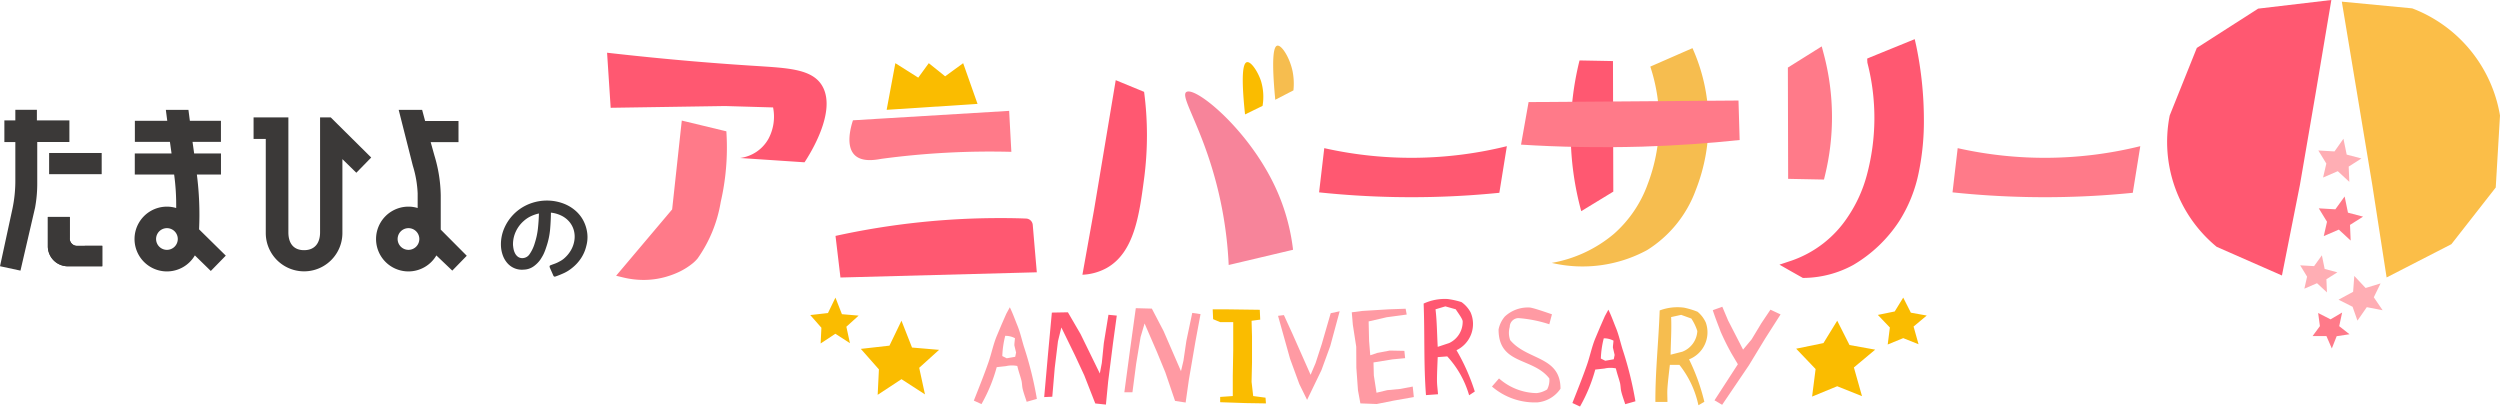
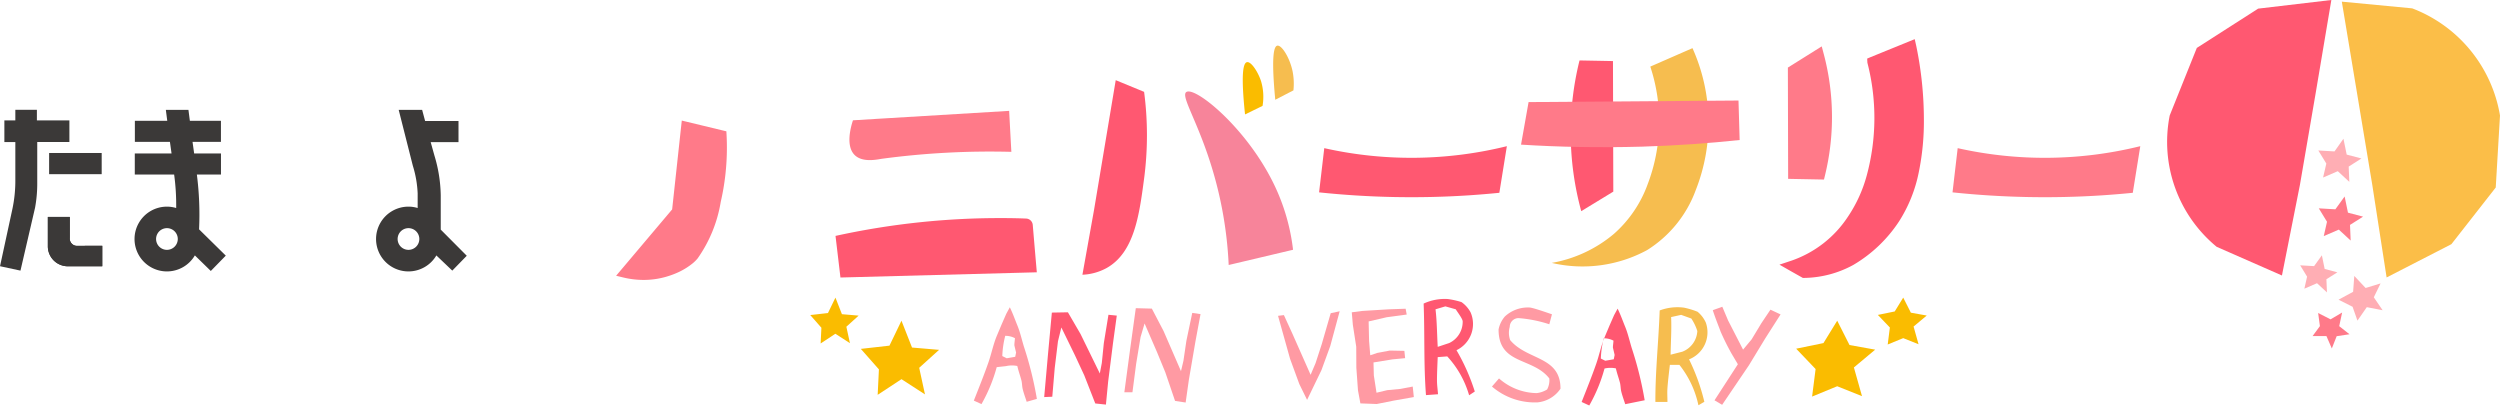
<svg xmlns="http://www.w3.org/2000/svg" viewBox="0 0 154.372 25.102">
  <g id="グループ_128" data-name="グループ 128" transform="translate(-61.779 -382.429)">
-     <path id="パス_336" data-name="パス 336" d="M229.788,397.283l.537-2.88,1.414.894.65-.894,1.011.812,1.112-.812.888,2.514Z" transform="translate(-113.259 -8.073)" fill="#fabc00" />
-     <path id="パス_337" data-name="パス 337" d="M190.146,394.569c.8,1.571-.794,4.1-1.141,4.629l-3.985-.266a2.346,2.346,0,0,0,1.765-1.2,2.9,2.9,0,0,0,.278-1.922l-2.963-.086-7.066.108q-.111-1.7-.222-3.4c3.884.442,7,.68,9.205.817C188.052,393.382,189.57,393.44,190.146,394.569Z" transform="translate(-77.547 -6.747)" fill="#ff5871" />
    <path id="パス_338" data-name="パス 338" d="M232.527,427.1l-12.125.322-.305-2.569a47.3,47.3,0,0,1,10.375-1.1q.707,0,1.395.029a.427.427,0,0,1,.409.391Q232.4,425.637,232.527,427.1Z" transform="translate(-106.726 -27.857)" fill="#ff5871" />
    <path id="パス_339" data-name="パス 339" d="M232.734,405.977a50.319,50.319,0,0,0-8.025.432c-.353.062-1.194.223-1.656-.241-.554-.556-.246-1.693-.1-2.138l1.358-.083,8.287-.5Q232.665,404.715,232.734,405.977Z" transform="translate(-108.505 -14.172)" fill="#ff7a89" />
    <path id="パス_340" data-name="パス 340" d="M360.057,403.189a18.428,18.428,0,0,1-.106-9.307l2.065.039.021,8.061Z" transform="translate(-200.638 -7.721)" fill="#ff5871" />
    <path id="パス_341" data-name="パス 341" d="M185.37,406.948c0-.289-.008-.554-.021-.793l-.011-.213-.208-.05-2.23-.538-.316-.076-.035.323q-.28,2.581-.56,5.163l-3.16,3.742-.3.354.45.109a5.34,5.34,0,0,0,1.245.149,4.988,4.988,0,0,0,1.589-.256,5.06,5.06,0,0,0,.6-.238,4.188,4.188,0,0,0,.853-.538,2.212,2.212,0,0,0,.3-.3,8.418,8.418,0,0,0,1.422-3.477l-.279-.065.279.065A14.93,14.93,0,0,0,185.37,406.948Z" transform="translate(-78.706 -15.404)" fill="#ff7a89" />
    <path id="パス_342" data-name="パス 342" d="M402.774,391.687l-.124-.469-.411.257-1.68,1.052.017,6.871,2.213.043.067-.279a15.18,15.18,0,0,0,.427-3.532v-.042A15.193,15.193,0,0,0,402.774,391.687Z" transform="translate(-228.381 -5.925)" fill="#ff7a89" />
    <path id="パス_343" data-name="パス 343" d="M249.578,446.493c-.081-.254-.181-.516-.244-.779-.046-.172-.036-.371-.082-.544-.1-.371-.154-.48-.254-.888a1.644,1.644,0,0,0-.7.009l-.571.063a9.785,9.785,0,0,1-.942,2.283l-.471-.217c.308-.779.625-1.567.9-2.355.19-.544.3-1.123.525-1.658l.29-.689.29-.661.217-.4c.172.344.326.779.471,1.132.163.4.272.879.4,1.3a22.064,22.064,0,0,1,.8,3.225ZM248.817,443c0-.136.027-.29.036-.435a1.268,1.268,0,0,0-.6-.145,5.786,5.786,0,0,0-.181,1.25l.272.136.525-.091.054-.263C248.917,443.422,248.817,443.023,248.817,443Z" transform="translate(-124.402 -39.254)" fill="#ff9aa3" />
    <path id="パス_344" data-name="パス 344" d="M263.9,443.513l-.3,2.377-.137,1.417-.658-.07-.678-1.732-.574-1.235-.842-1.725-.209.849-.2,1.648-.151,1.779-.5.022.234-2.636.239-2.581.991-.018.784,1.349,1.187,2.428.123-.646.125-1.235.285-1.743.514.051Z" transform="translate(-133.394 -39.895)" fill="#ff5871" />
    <path id="パス_345" data-name="パス 345" d="M279.216,442.882l-.405,2.362-.2,1.409-.654-.1-.6-1.761-.518-1.26-.764-1.761-.247.839-.271,1.638-.231,1.77h-.5l.352-2.623.355-2.568.991.027.723,1.383,1.076,2.479.152-.64.181-1.229.363-1.728.511.074Z" transform="translate(-143.62 -39.368)" fill="#ff9aa3" />
-     <path id="パス_346" data-name="パス 346" d="M293.615,446.836l-1.585-.054v-.326l.779-.054V445.17l.027-1.594v-1.739h-.806l-.435-.182-.027-.607h.915l1.993.027.027.607-.534.072.027.96v1.622l-.027,1.187.1.879.761.1.027.354Z" transform="translate(-154.907 -39.517)" fill="#fabc00" />
    <path id="パス_347" data-name="パス 347" d="M307.174,443.556l-.543,1.486-.888,1.839-.48-.978-.571-1.558-.743-2.654.362-.045.526,1.151,1.123,2.536.308-.725.38-1.169.553-1.911.553-.118Z" transform="translate(-163.253 -39.76)" fill="#ff9aa3" />
    <path id="パス_348" data-name="パス 348" d="M320.508,446.6l-1.049.21-1.01-.038-.149-.808-.1-1.391-.007-1.3-.21-1.358-.065-.767.639-.084.768-.047.859-.053,1.059-.037.067.359-1.233.166-1.118.259.028,1.205.072.885.427-.144.78-.147.9.018.046.451-.785.075-1.168.189.021.8.165,1.07.662-.158.812-.077.763-.146.067.649Z" transform="translate(-172.668 -39.434)" fill="#ff9aa3" />
    <path id="パス_349" data-name="パス 349" d="M334.349,445.031a5.991,5.991,0,0,0-1.35-2.4l-.589.045c-.018.48-.045.96-.045,1.44,0,.281.045.571.064.852l-.743.054c-.145-1.884-.072-3.759-.145-5.653a3.112,3.112,0,0,1,1.486-.281,4.967,4.967,0,0,1,.851.19,1.831,1.831,0,0,1,.562.634,1.795,1.795,0,0,1-.87,2.337A12.536,12.536,0,0,1,334.7,444.8Zm-.824-5.308-.643-.181-.607.181c.091.77.091,1.549.136,2.319l.707-.235a1.45,1.45,0,0,0,.834-1.341C333.951,440.311,333.615,439.876,333.525,439.722Z" transform="translate(-181.854 -38.195)" fill="#ff5871" />
    <path id="パス_350" data-name="パス 350" d="M347.3,446.546a4.048,4.048,0,0,1-2.817-.978l.435-.5a3.592,3.592,0,0,0,2.319.906,1.512,1.512,0,0,0,.652-.226,1.206,1.206,0,0,0,.136-.679c-1.024-1.323-3.134-.824-3.134-3.026a1.738,1.738,0,0,1,.389-.8,2.08,2.08,0,0,1,1.558-.552c.3.045,1.232.38,1.349.416l-.163.616a8.062,8.062,0,0,0-1.9-.38.545.545,0,0,0-.543.544,1.33,1.33,0,0,0,.027.815c1.051,1.259,3.107.978,3.107,3A1.94,1.94,0,0,1,347.3,446.546Z" transform="translate(-190.577 -39.271)" fill="#ff9aa3" />
-     <path id="パス_351" data-name="パス 351" d="M363,446.948c-.081-.254-.181-.517-.244-.779-.045-.172-.036-.371-.081-.544-.1-.371-.154-.48-.254-.888a1.643,1.643,0,0,0-.7.009l-.571.064a9.794,9.794,0,0,1-.942,2.282l-.471-.217c.308-.779.625-1.567.9-2.355.19-.544.3-1.123.525-1.658l.29-.689.29-.661.217-.4c.172.344.326.779.471,1.132.163.4.272.879.4,1.3a22.025,22.025,0,0,1,.8,3.225Zm-.761-3.488c0-.136.027-.29.036-.435a1.269,1.269,0,0,0-.6-.145,5.788,5.788,0,0,0-.181,1.25l.272.136.525-.091.054-.263C362.343,443.877,362.243,443.478,362.243,443.46Z" transform="translate(-200.865 -39.561)" fill="#ff5871" />
+     <path id="パス_351" data-name="パス 351" d="M363,446.948c-.081-.254-.181-.517-.244-.779-.045-.172-.036-.371-.081-.544-.1-.371-.154-.48-.254-.888a1.643,1.643,0,0,0-.7.009a9.794,9.794,0,0,1-.942,2.282l-.471-.217c.308-.779.625-1.567.9-2.355.19-.544.3-1.123.525-1.658l.29-.689.29-.661.217-.4c.172.344.326.779.471,1.132.163.4.272.879.4,1.3a22.025,22.025,0,0,1,.8,3.225Zm-.761-3.488c0-.136.027-.29.036-.435a1.269,1.269,0,0,0-.6-.145,5.788,5.788,0,0,0-.181,1.25l.272.136.525-.091.054-.263C362.343,443.877,362.243,443.478,362.243,443.46Z" transform="translate(-200.865 -39.561)" fill="#ff5871" />
    <g id="グループ_113" data-name="グループ 113" transform="translate(163.998 401.411)">
      <path id="パス_352" data-name="パス 352" d="M378.111,446.721a5.981,5.981,0,0,0-1.173-2.492l-.59,0c-.053.477-.115.954-.149,1.433-.021.28,0,.573,0,.854h-.745c-.008-1.89.2-3.755.265-5.648a3.112,3.112,0,0,1,1.5-.173,4.98,4.98,0,0,1,.836.252,1.823,1.823,0,0,1,.514.673,1.795,1.795,0,0,1-1.036,2.268,12.541,12.541,0,0,1,.945,2.621Zm-.438-5.354-.628-.227-.619.137c.035.775-.022,1.552-.032,2.323l.722-.184a1.45,1.45,0,0,0,.928-1.277A3.1,3.1,0,0,0,377.673,441.367Z" transform="translate(-375.455 -440.68)" fill="#f6bd4f" />
    </g>
    <path id="パス_353" data-name="パス 353" d="M389.562,442.5l-1.01,1.662L386.9,446.6l-.472-.277,1.443-2.227-.38-.64a15.114,15.114,0,0,1-.693-1.393c0-.027-.318-.8-.475-1.306l.587-.212.358.848.924,1.8.531-.637.6-.995.56-.835.625.293Z" transform="translate(-218.781 -39.175)" fill="#ff9aa3" />
    <path id="パス_354" data-name="パス 354" d="M268.4,409.2a3.409,3.409,0,0,1-1.5.418l.717-4,1.34-8.015,1.752.722a20.5,20.5,0,0,1-.006,5.4C270.409,405.939,270.1,408.241,268.4,409.2Z" transform="translate(-138.283 -10.224)" fill="#ff5871" />
    <path id="パス_355" data-name="パス 355" d="M293.007,409.537l-1.919.454-2.055.486a24.494,24.494,0,0,0-.416-3.508c-.887-4.6-2.7-6.923-2.181-7.183.593-.3,3.745,2.274,5.411,5.745A12.577,12.577,0,0,1,293.007,409.537Z" transform="translate(-151.384 -11.685)" fill="#f7849a" />
    <path id="パス_356" data-name="パス 356" d="M297.409,397.43c-.259-2.451-.117-3.107.08-3.213.253-.136.718.566.911,1.169a3.353,3.353,0,0,1,.09,1.516Z" transform="translate(-158.75 -7.935)" fill="#fabc00" />
    <path id="パス_357" data-name="パス 357" d="M303.159,394.418c-.239-2.521-.107-3.225.091-3.328.261-.136.8.7.979,1.573a3.94,3.94,0,0,1,.052,1.175Z" transform="translate(-162.634 -5.829)" fill="#f6bd4f" />
    <g id="グループ_114" data-name="グループ 114" transform="translate(182.344 391.455)">
      <path id="パス_358" data-name="パス 358" d="M432.074,410.248a24.542,24.542,0,0,0,11.275-.122l-.463,2.879q-.93.093-1.891.157a54.513,54.513,0,0,1-9.24-.184Q431.914,411.612,432.074,410.248Z" transform="translate(-431.754 -410.126)" fill="#ff7a89" />
    </g>
    <g id="グループ_115" data-name="グループ 115" transform="translate(143.231 391.455)">
      <path id="パス_359" data-name="パス 359" d="M312.05,410.248a24.544,24.544,0,0,0,11.275-.122l-.464,2.879q-.929.093-1.891.157a54.509,54.509,0,0,1-9.24-.184Z" transform="translate(-311.73 -410.126)" fill="#ff5871" />
    </g>
    <path id="パス_360" data-name="パス 360" d="M407.409,390.26l-.093-.412-.391.159-2.31.941-.235.1.013.254a13.619,13.619,0,0,1-.038,6.955,8.544,8.544,0,0,1-1.162,2.552,6.835,6.835,0,0,1-3.465,2.708l-.765.255.7.4.659.371.084.048.1,0a6.508,6.508,0,0,0,3.015-.8h0l0,0h0a8.579,8.579,0,0,0,2.819-2.678l-.3-.2.3.2a8.832,8.832,0,0,0,1.229-3.062,15.54,15.54,0,0,0,.313-3.226A22.523,22.523,0,0,0,407.409,390.26Z" transform="translate(-227.305 -5.001)" fill="#ff5871" />
    <g id="グループ_116" data-name="グループ 116" transform="translate(61.779 389.214)">
      <rect id="長方形_81" data-name="長方形 81" width="3.246" height="1.308" transform="translate(3.033 2.662)" fill="#3b3938" />
      <path id="パス_361" data-name="パス 361" d="M64.079,407.715a8.267,8.267,0,0,1-.136,1.579l-.9,3.88-1.263-.271.766-3.542a8.379,8.379,0,0,0,.18-1.8v-2.323h-.677V403.9h.677v-.654h1.331v.654h2.007v1.331H64.079Z" transform="translate(-61.779 -403.249)" fill="#3b3938" />
      <path id="パス_362" data-name="パス 362" d="M72.684,425.332a.447.447,0,0,1-.484-.484v-1.3H70.845v1.835a1.237,1.237,0,0,0,1.21,1.21h2.151v-1.265Z" transform="translate(-67.891 -416.936)" fill="#3b3938" />
      <path id="パス_363" data-name="パス 363" d="M72.684,425.332a.447.447,0,0,1-.484-.484v-1.3H70.845v1.835a1.237,1.237,0,0,0,1.21,1.21h2.151v-1.265Z" transform="translate(-67.891 -416.936)" fill="#3b3938" />
-       <path id="パス_364" data-name="パス 364" d="M117.093,407.15l-2.5-2.479h-.657v7.1c0,.672-.334,1.1-.988,1.1s-.969-.43-.969-1.1v-7.1h-2.149V406h.753v5.812a2.366,2.366,0,1,0,4.732,0v-4.563l.86.841Z" transform="translate(-94.172 -404.208)" fill="#3b3938" />
      <path id="パス_365" data-name="パス 365" d="M137.04,410.642v-2.119a8.874,8.874,0,0,0-.389-2.452l-.232-.831h1.718v-1.306h-2.062l-.183-.685h-1.448l.871,3.441a6.743,6.743,0,0,1,.3,1.71v.909a1.9,1.9,0,0,0-.564-.085,2,2,0,1,0,1.723,3.007l.005.015.974.928.894-.917Zm-1.992,1.25a.67.67,0,1,1,.67-.67A.67.67,0,0,1,135.048,411.892Z" transform="translate(-109.825 -403.249)" fill="#3b3938" />
      <path id="パス_366" data-name="パス 366" d="M91.259,410.625a19.365,19.365,0,0,0-.136-3.384h1.489v-1.3H90.956l-.1-.716h1.754v-1.3H90.691l-.088-.677H89.208l.087.677h-2v1.3H89.46l.1.716H87.29v1.3h2.43a13.988,13.988,0,0,1,.126,2.068,1.965,1.965,0,0,0-.572-.085A2,2,0,1,0,91,412.235l.984.961.925-.947Zm-1.984,1.267a.67.67,0,1,1,.67-.67A.67.67,0,0,1,89.275,411.892Z" transform="translate(-78.967 -403.249)" fill="#3b3938" />
    </g>
    <path id="パス_367" data-name="パス 367" d="M361.9,392.691a10.831,10.831,0,0,1-.158,7.251,7.477,7.477,0,0,1-2.089,3.079,8.149,8.149,0,0,1-3.841,1.792,8.369,8.369,0,0,0,5.893-.792,7.349,7.349,0,0,0,3-3.7,11.28,11.28,0,0,0-.2-8.769Z" transform="translate(-198.217 -6.15)" fill="#f6bd4f" />
    <g id="グループ_117" data-name="グループ 117" transform="translate(114.937 402.233)">
      <path id="パス_368" data-name="パス 368" d="M227.41,443.2l.651,1.657,1.67.142-1.227,1.109.357,1.642-1.451-.94-1.47.967.077-1.571L224.9,444.94l1.768-.2Z" transform="translate(-224.903 -443.201)" fill="#fabc00" />
    </g>
    <g id="グループ_118" data-name="グループ 118" transform="translate(111.818 400.806)">
      <path id="パス_369" data-name="パス 369" d="M216.88,438.822l.4,1.024,1.032.088-.758.686.221,1.015-.9-.581-.909.6.047-.971-.688-.783,1.093-.125Z" transform="translate(-215.331 -438.822)" fill="#fabc00" />
    </g>
    <g id="グループ_119" data-name="グループ 119" transform="translate(172.69 402.233)">
      <path id="パス_370" data-name="パス 370" d="M404.662,443.2l-.85,1.383-1.685.346,1.2,1.257-.216,1.7,1.55-.638,1.531.611-.5-1.771,1.315-1.1-1.587-.285Z" transform="translate(-402.127 -443.202)" fill="#fabc00" />
    </g>
    <g id="グループ_120" data-name="グループ 120" transform="translate(177.735 400.806)">
      <path id="パス_371" data-name="パス 371" d="M419.175,438.823l-.525.855-1.042.214.742.777-.133,1.05.958-.394.946.378-.307-1.094.813-.679-.981-.176Z" transform="translate(-417.609 -438.823)" fill="#fabc00" />
    </g>
    <path id="パス_372" data-name="パス 372" d="M350.466,401.573,350,404.2c2.3.146,4.8.2,7.482.124,2.132-.064,4.142-.21,6.017-.409l-.071-2.438Z" transform="translate(-194.299 -12.84)" fill="#ff7a89" />
    <path id="パス_373" data-name="パス 373" d="M343.87,419.8" transform="translate(-190.165 -25.189)" fill="#ff7a89" />
    <path id="パス_374" data-name="パス 374" d="M247.275,437.837" transform="translate(-125.048 -37.352)" fill="#f6bd4f" />
    <g id="グループ_121" data-name="グループ 121" transform="translate(195.596 382.429)">
      <path id="パス_375" data-name="パス 375" d="M482.56,382.429l-4.52.533-3.787,2.426-1.673,4.168a8.39,8.39,0,0,0,2.9,8.114l4.029,1.77,1.11-5.595.974-5.672Z" transform="translate(-472.419 -382.429)" fill="#ff5871" />
      <path id="パス_376" data-name="パス 376" d="M505.522,382.742l4.346.414a8.6,8.6,0,0,1,5.422,6.617l-.263,4.445-2.739,3.5-4,2.055-.888-5.737-.944-5.677Z" transform="translate(-494.735 -382.64)" fill="#fbbe48" />
    </g>
    <g id="グループ_122" data-name="グループ 122" transform="translate(204.93 390.996)">
      <path id="パス_377" data-name="パス 377" d="M502.616,408.717l.2.979.91.24-.786.5.039.943-.713-.659-.907.392.2-.862-.494-.808,1,.058Z" transform="translate(-501.062 -408.717)" fill="#ffaeb4" style="mix-blend-mode: screen;isolation: isolate" />
    </g>
    <g id="グループ_123" data-name="グループ 123" transform="translate(204.964 394.561)">
      <path id="パス_378" data-name="パス 378" d="M502.76,419.657l.206,1,.933.246-.806.509.04.967-.731-.676-.93.4.2-.884-.507-.829,1.023.06Z" transform="translate(-501.167 -419.657)" fill="#ff7a89" />
    </g>
    <g id="グループ_124" data-name="グループ 124" transform="translate(206.193 399.467)">
      <path id="パス_379" data-name="パス 379" d="M505.9,434.714l.7.745.923-.283-.417.857.544.8-.977-.19-.578.832-.3-.856-.867-.437.9-.488Z" transform="translate(-504.94 -434.714)" fill="#ffaeb4" style="mix-blend-mode: screen;isolation: isolate" />
    </g>
    <g id="グループ_125" data-name="グループ 125" transform="translate(204.585 401.727)">
      <path id="パス_380" data-name="パス 380" d="M501.822,441.648l-.181.842.636.5-.792.119-.3.758-.334-.767-.852,0,.451-.613-.11-.809.767.391Z" transform="translate(-500.004 -441.648)" fill="#ff7a89" />
    </g>
    <g id="グループ_126" data-name="グループ 126" transform="translate(203.813 398.194)">
      <path id="パス_381" data-name="パス 381" d="M498.974,430.808l.173.844.784.207-.677.427.034.813-.614-.568-.781.338.168-.743-.426-.7.859.05Z" transform="translate(-497.635 -430.808)" fill="#ffaeb4" style="mix-blend-mode: screen;isolation: isolate" />
    </g>
    <g id="グループ_127" data-name="グループ 127" transform="translate(92.708 394.817)">
-       <path id="パス_382" data-name="パス 382" d="M161.1,424.591a2.381,2.381,0,0,1-.5.32,5.724,5.724,0,0,1-.545.22.093.093,0,0,1-.123-.05l-.228-.517v-.011c-.019-.063,0-.1.05-.117q.111-.044.217-.081a1.981,1.981,0,0,0,.211-.086c.067-.033.132-.068.2-.106a1.354,1.354,0,0,0,.186-.128,1.961,1.961,0,0,0,.43-.5,1.724,1.724,0,0,0,.225-.609,1.5,1.5,0,0,0-.033-.661,1.4,1.4,0,0,0-.286-.528,1.508,1.508,0,0,0-.489-.37,1.947,1.947,0,0,0-.636-.181q-.005.5-.05,1.026a4.576,4.576,0,0,1-.223,1.059l-.053.158c-.02.061-.047.131-.08.208a1.825,1.825,0,0,1-.111.228q-.066.117-.144.234a1.761,1.761,0,0,1-.417.411,1.1,1.1,0,0,1-.6.195,1.188,1.188,0,0,1-1.026-.417,1.494,1.494,0,0,1-.269-.47,1.959,1.959,0,0,1-.111-.547,2.48,2.48,0,0,1,.2-1.117,2.81,2.81,0,0,1,1.359-1.423,2.953,2.953,0,0,1,1.584-.275,2.87,2.87,0,0,1,.795.2,2.435,2.435,0,0,1,.692.436,2.115,2.115,0,0,1,.472.617,2.278,2.278,0,0,1,.225.745,2.045,2.045,0,0,1-.061.8,2.344,2.344,0,0,1-.314.734A2.569,2.569,0,0,1,161.1,424.591Zm-3.007-2.884a1.958,1.958,0,0,0-.489.662,1.834,1.834,0,0,0-.167.756v.053a.28.28,0,0,0,.006.053,1.812,1.812,0,0,0,.031.214.945.945,0,0,0,.092.258.62.62,0,0,0,.183.214.465.465,0,0,0,.311.075.532.532,0,0,0,.389-.225,2.333,2.333,0,0,0,.333-.7,4.473,4.473,0,0,0,.195-.909q.05-.464.061-.92a2.351,2.351,0,0,0-.509.175A1.8,1.8,0,0,0,158.094,421.707Z" transform="translate(-156.689 -420.444)" fill="#3b3938" />
-     </g>
+       </g>
  </g>
</svg>